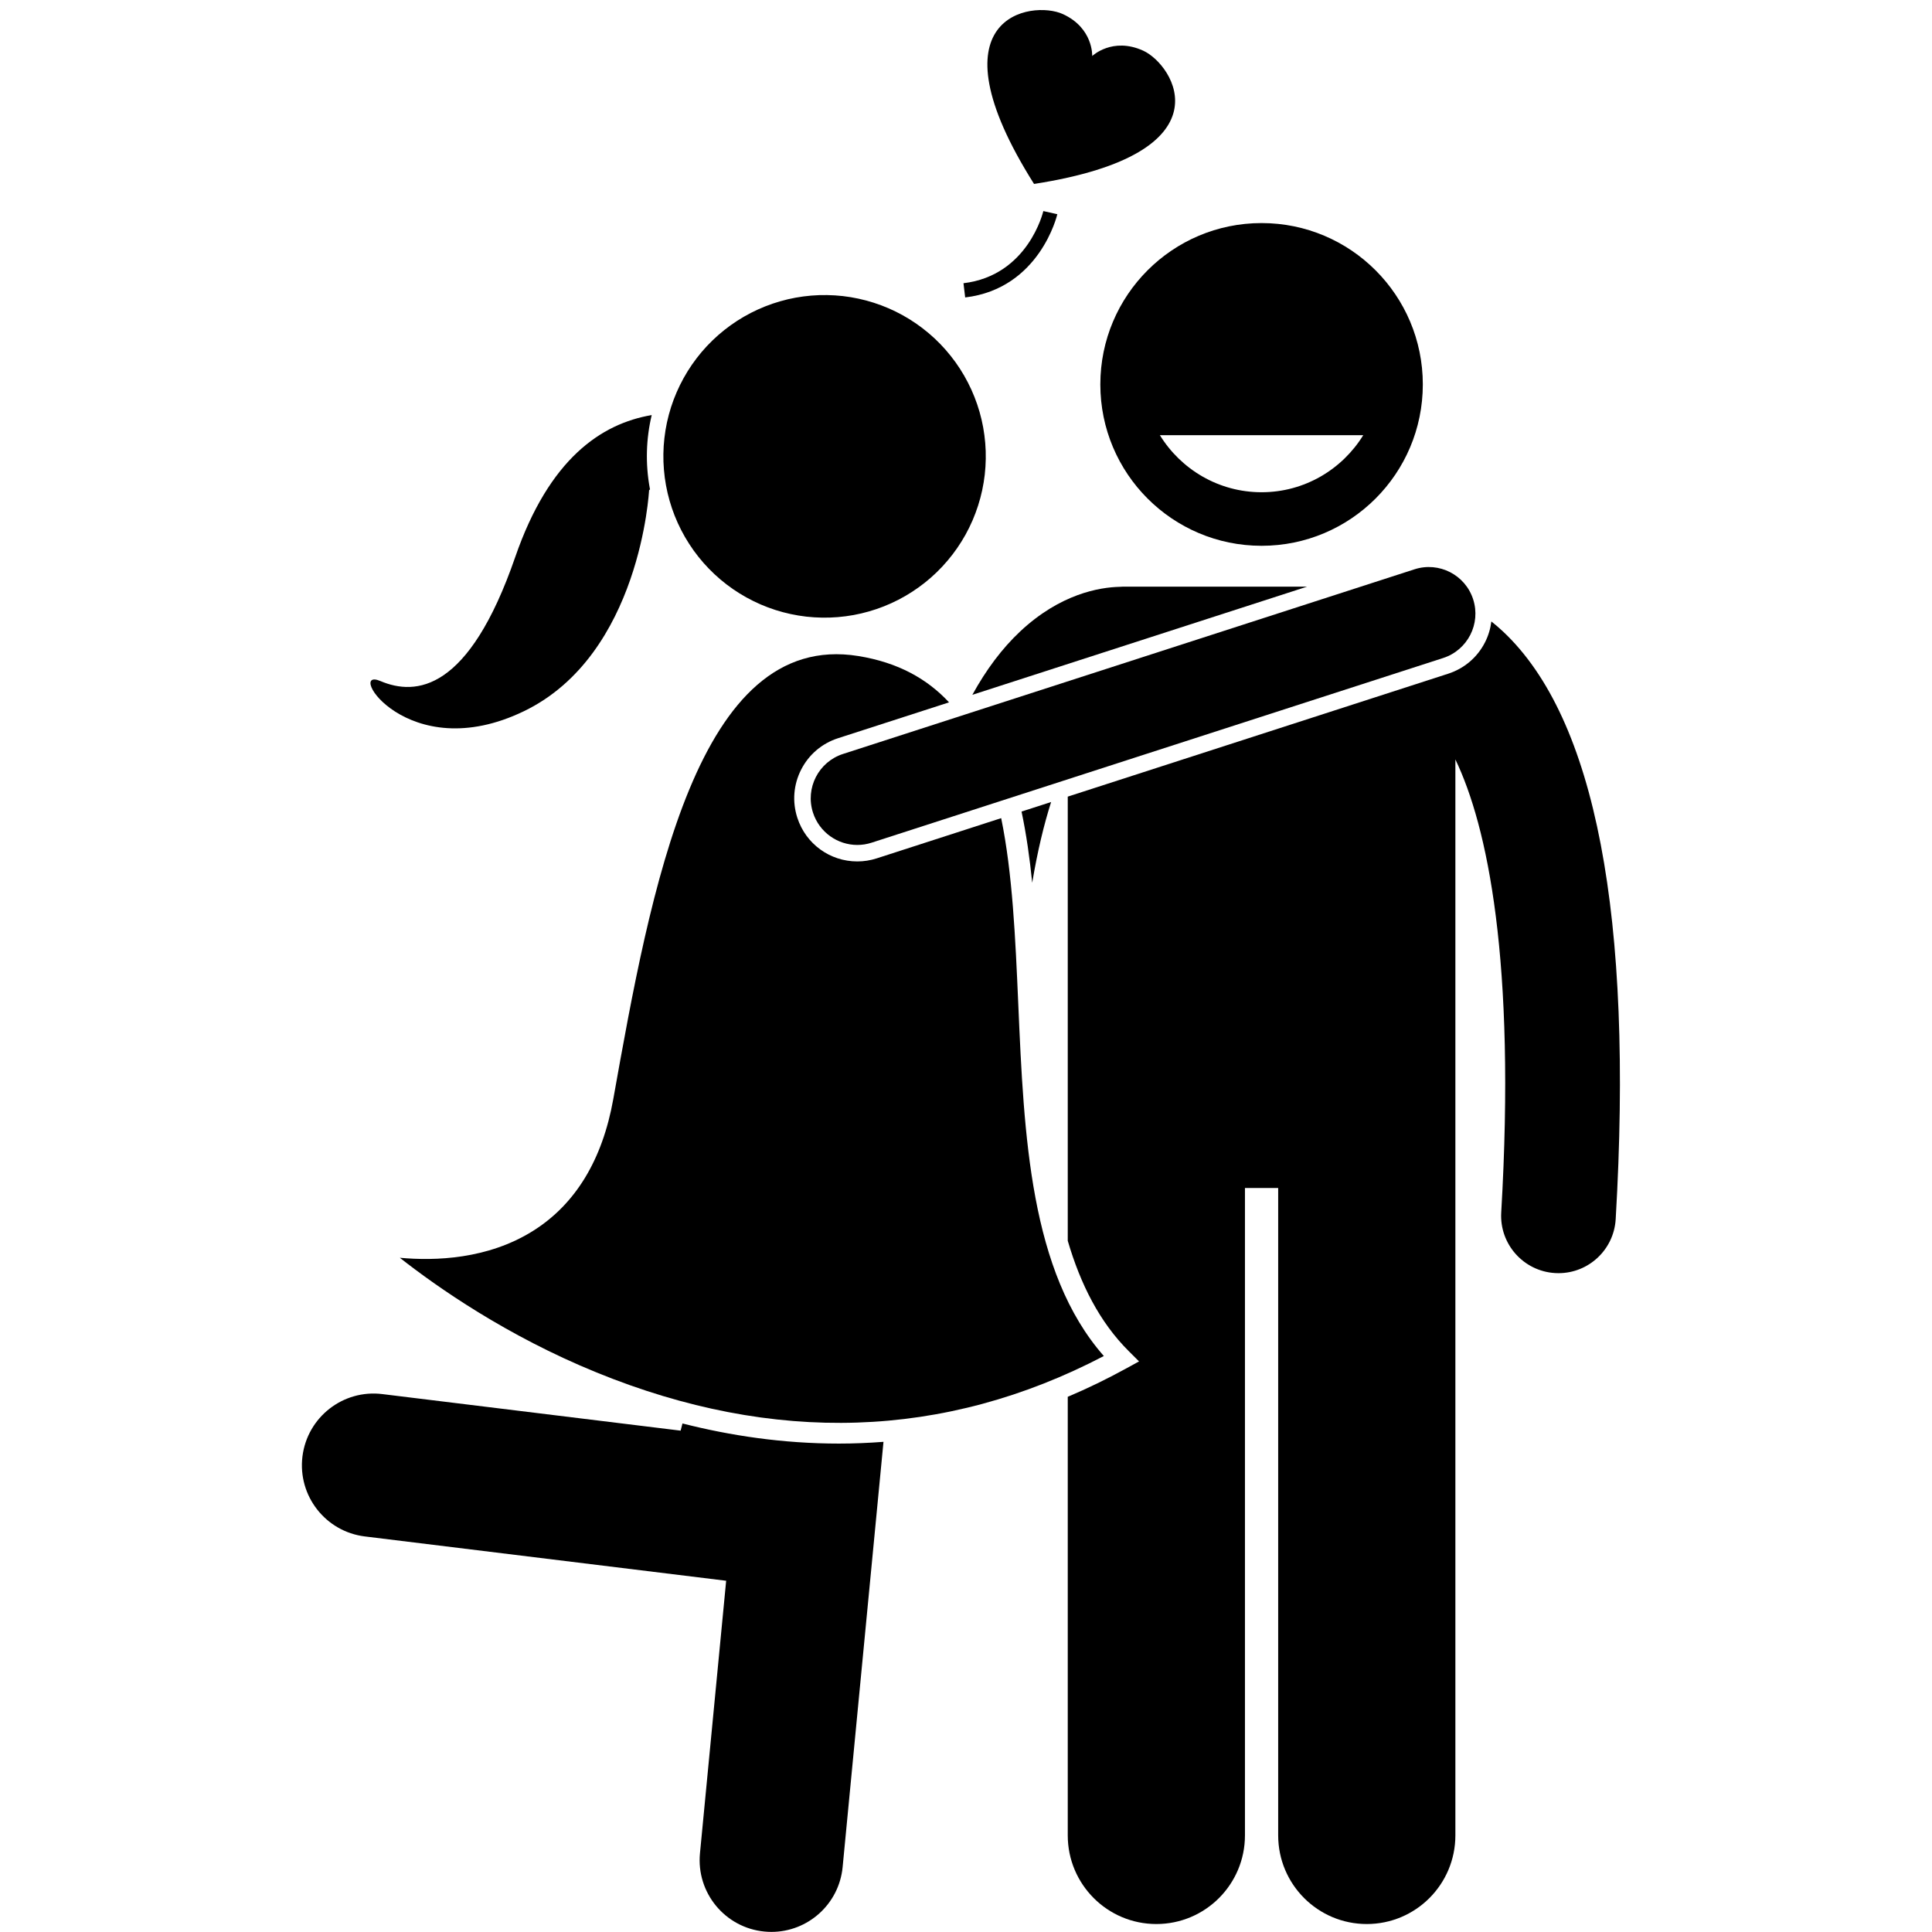
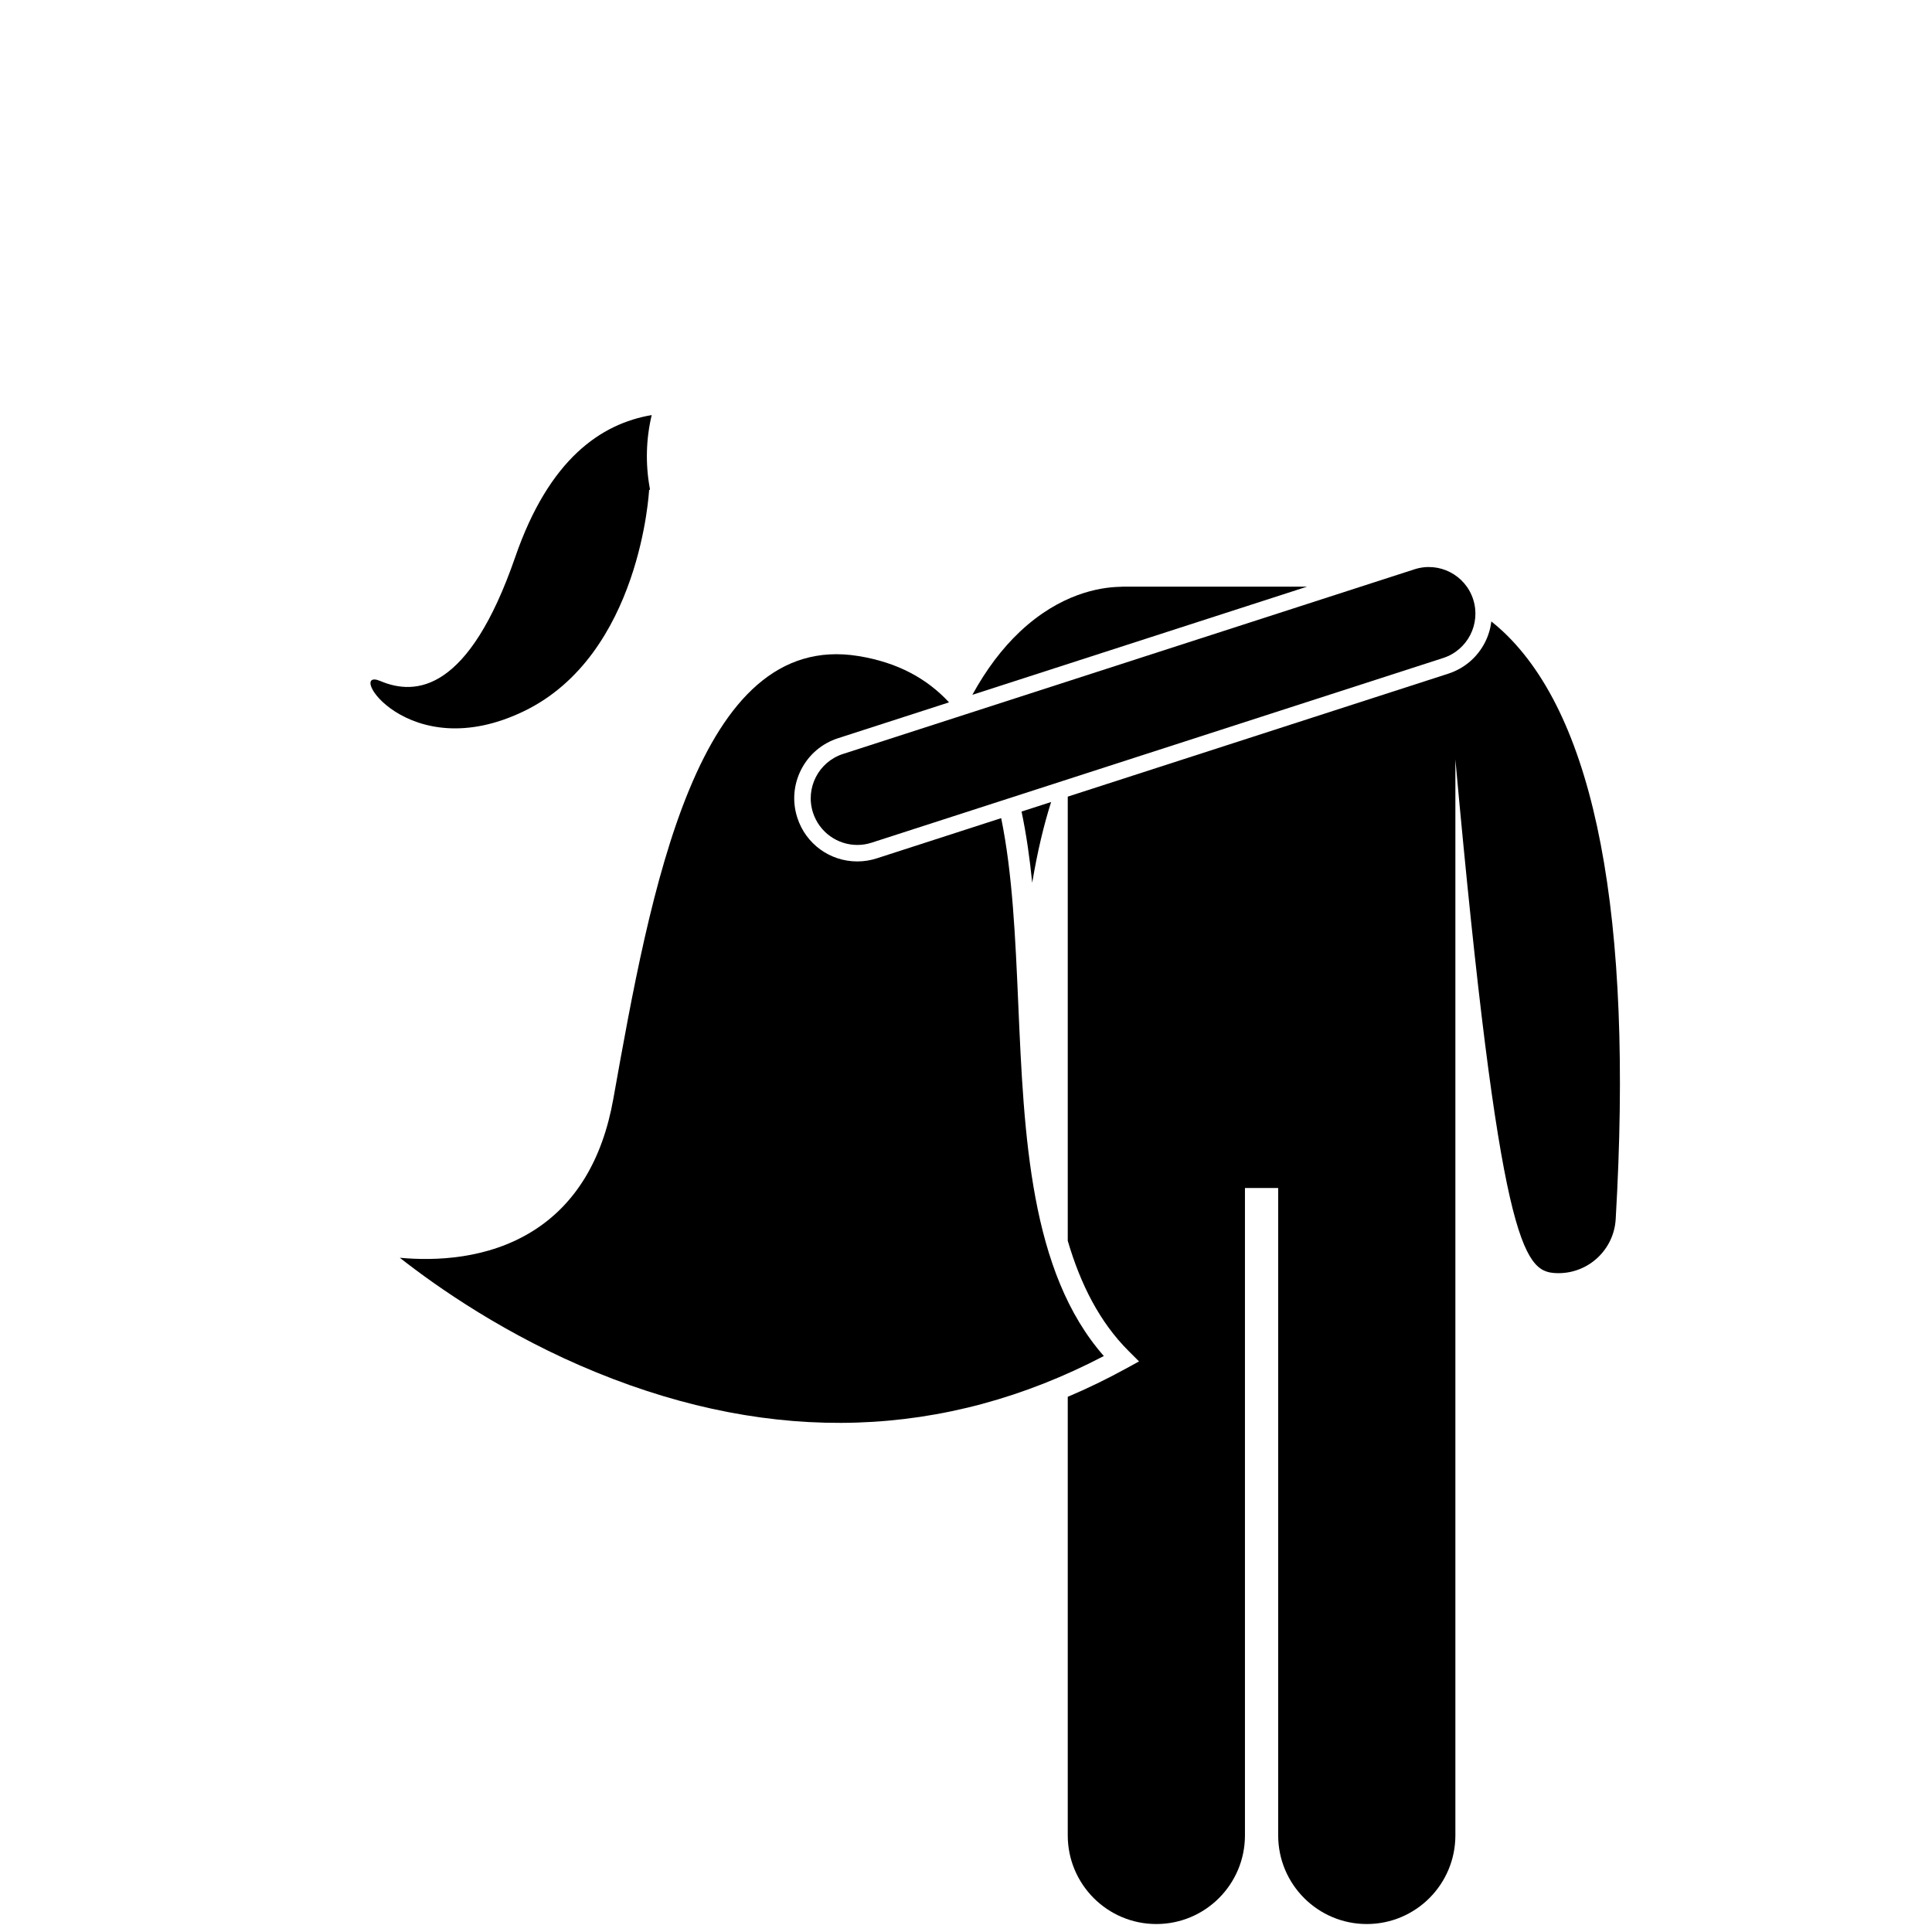
<svg xmlns="http://www.w3.org/2000/svg" version="1.0" preserveAspectRatio="xMidYMid meet" height="500" viewBox="0 0 375 375" zoomAndPan="magnify" width="500">
-   <path fill-rule="nonzero" fill-opacity="1" d="M 70.82 298.223 L 140.832 306.809 C 140.871 306.812 140.91 306.809 140.949 306.812 L 135.863 359.727 C 135.129 367.379 140.734 374.18 148.383 374.914 C 148.832 374.957 149.281 374.98 149.727 374.98 C 156.809 374.98 162.867 369.59 163.555 362.391 L 171.484 279.859 C 168.559 280.082 165.676 280.199 162.84 280.199 C 151.914 280.199 141.691 278.641 132.469 276.293 L 132.109 277.688 L 74.203 270.59 C 66.586 269.652 59.641 275.082 58.703 282.715 C 57.773 290.344 63.195 297.289 70.82 298.223 Z M 70.82 298.223" fill="#000000" />
  <path fill-rule="nonzero" fill-opacity="1" d="M 198.281 157.523 C 199.211 161.922 199.867 166.559 200.352 171.344 C 201.387 165.164 202.645 159.988 204.023 155.668 Z M 198.281 157.523" fill="#000000" />
-   <path fill-rule="nonzero" fill-opacity="1" d="M 281.094 130.766 L 207.25 154.625 L 207.25 240.836 C 209.711 249.227 213.41 256.605 219.109 262.277 L 221.086 264.246 L 218.641 265.59 C 214.82 267.691 211.023 269.52 207.25 271.117 L 207.25 356.242 C 207.25 365.75 214.953 373.453 224.445 373.453 C 233.945 373.453 241.645 365.75 241.645 356.242 L 241.645 230.586 L 248.094 230.586 L 248.094 356.242 C 248.094 365.75 255.797 373.453 265.289 373.453 C 274.789 373.453 282.488 365.75 282.488 356.242 L 282.488 147.406 C 288.707 160.348 294.246 186.418 291.387 235.332 C 291.027 241.473 295.711 246.742 301.848 247.102 C 302.07 247.113 302.285 247.121 302.508 247.121 C 308.355 247.121 313.258 242.555 313.605 236.633 C 317.047 177.824 309.695 139.457 291.762 122.598 C 290.996 121.875 290.234 121.23 289.473 120.625 C 289.297 122.023 288.891 123.398 288.23 124.691 C 286.742 127.602 284.207 129.758 281.094 130.766 Z M 281.094 130.766" fill="#000000" />
+   <path fill-rule="nonzero" fill-opacity="1" d="M 281.094 130.766 L 207.25 154.625 L 207.25 240.836 C 209.711 249.227 213.41 256.605 219.109 262.277 L 221.086 264.246 L 218.641 265.59 C 214.82 267.691 211.023 269.52 207.25 271.117 L 207.25 356.242 C 207.25 365.75 214.953 373.453 224.445 373.453 C 233.945 373.453 241.645 365.75 241.645 356.242 L 241.645 230.586 L 248.094 230.586 L 248.094 356.242 C 248.094 365.75 255.797 373.453 265.289 373.453 C 274.789 373.453 282.488 365.75 282.488 356.242 L 282.488 147.406 C 291.027 241.473 295.711 246.742 301.848 247.102 C 302.07 247.113 302.285 247.121 302.508 247.121 C 308.355 247.121 313.258 242.555 313.605 236.633 C 317.047 177.824 309.695 139.457 291.762 122.598 C 290.996 121.875 290.234 121.23 289.473 120.625 C 289.297 122.023 288.891 123.398 288.23 124.691 C 286.742 127.602 284.207 129.758 281.094 130.766 Z M 281.094 130.766" fill="#000000" />
  <path fill-rule="nonzero" fill-opacity="1" d="M 253.711 113.867 L 218 113.867 C 217.777 113.867 217.555 113.887 217.332 113.902 C 213.418 113.992 205.789 115.254 197.98 122.594 C 194.496 125.871 191.418 129.973 188.734 134.863 Z M 253.711 113.867" fill="#000000" />
-   <path fill-rule="nonzero" fill-opacity="1" d="M 213.574 74.617 C 213.574 91.914 227.586 105.938 244.871 105.938 C 262.156 105.938 276.168 91.914 276.168 74.617 C 276.168 57.32 262.156 43.297 244.871 43.297 C 227.586 43.297 213.574 57.32 213.574 74.617 Z M 264.605 84.473 C 260.516 91.102 253.211 95.543 244.871 95.543 C 236.527 95.543 229.223 91.102 225.133 84.473 Z M 264.605 84.473" fill="#000000" />
  <path fill-rule="nonzero" fill-opacity="1" d="M 214.254 263.203 C 199.906 246.891 198.758 220.461 197.645 194.867 C 197.086 182.062 196.535 169.547 194.328 158.801 L 170.168 166.609 C 168.945 167.004 167.68 167.203 166.402 167.203 C 161.074 167.203 156.395 163.793 154.758 158.715 C 153.75 155.602 154.02 152.281 155.508 149.371 C 157 146.457 159.535 144.301 162.645 143.293 L 184.207 136.328 C 179.957 131.746 174.281 128.578 166.605 127.336 C 135.297 122.266 126.289 172.758 119.039 213.324 C 116.926 225.145 111.688 233.75 103.469 238.91 C 94.676 244.434 84.453 244.77 77.605 244.133 C 84.805 249.789 98.312 259.273 115.809 266.402 C 150.234 280.438 183.344 279.355 214.254 263.203 Z M 214.254 263.203" fill="#000000" />
  <path fill-rule="nonzero" fill-opacity="1" d="M 126.496 80.566 C 116.68 82.234 106.594 89.059 100.008 108.117 C 90.98 134.246 80.719 135.109 73.832 132.188 C 66.941 129.266 79.078 148.988 101.719 138.031 C 124.355 127.074 125.984 95.164 125.984 95.164 C 125.984 95.164 126.055 95.09 126.168 94.977 C 126.156 94.91 126.137 94.848 126.125 94.781 C 125.25 89.988 125.398 85.168 126.496 80.566 Z M 126.496 80.566" fill="#000000" />
-   <path fill-rule="nonzero" fill-opacity="1" d="M 190.832 82.945 C 191.016 83.957 191.148 84.973 191.234 85.992 C 191.32 87.016 191.355 88.039 191.336 89.062 C 191.32 90.09 191.254 91.113 191.141 92.129 C 191.023 93.148 190.855 94.16 190.641 95.164 C 190.426 96.164 190.16 97.152 189.848 98.129 C 189.535 99.105 189.176 100.066 188.77 101.008 C 188.363 101.949 187.91 102.867 187.414 103.766 C 186.918 104.66 186.375 105.531 185.793 106.375 C 185.211 107.219 184.59 108.031 183.926 108.812 C 183.266 109.598 182.566 110.344 181.828 111.059 C 181.094 111.773 180.324 112.449 179.523 113.086 C 178.719 113.723 177.887 114.32 177.027 114.879 C 176.168 115.434 175.281 115.949 174.371 116.418 C 173.457 116.887 172.527 117.309 171.574 117.688 C 170.621 118.066 169.652 118.395 168.668 118.676 C 167.68 118.961 166.684 119.191 165.676 119.379 C 164.668 119.562 163.652 119.695 162.633 119.781 C 161.609 119.867 160.586 119.898 159.562 119.883 C 158.539 119.867 157.516 119.801 156.5 119.688 C 155.48 119.57 154.469 119.402 153.469 119.188 C 152.465 118.973 151.477 118.707 150.5 118.395 C 149.527 118.082 148.566 117.723 147.625 117.316 C 146.688 116.906 145.77 116.457 144.871 115.957 C 143.977 115.461 143.105 114.922 142.262 114.34 C 141.418 113.754 140.605 113.133 139.824 112.469 C 139.043 111.809 138.297 111.105 137.582 110.371 C 136.867 109.633 136.191 108.863 135.555 108.062 C 134.918 107.262 134.32 106.43 133.766 105.566 C 133.207 104.703 132.695 103.82 132.227 102.906 C 131.758 101.996 131.336 101.062 130.957 100.109 C 130.582 99.156 130.25 98.188 129.969 97.199 C 129.688 96.215 129.453 95.219 129.27 94.207 C 129.086 93.199 128.949 92.184 128.867 91.164 C 128.781 90.141 128.746 89.117 128.762 88.09 C 128.777 87.066 128.844 86.043 128.961 85.027 C 129.078 84.008 129.242 82.996 129.457 81.992 C 129.676 80.992 129.938 80 130.25 79.023 C 130.562 78.047 130.926 77.09 131.332 76.148 C 131.738 75.207 132.191 74.289 132.688 73.391 C 133.184 72.496 133.723 71.625 134.305 70.781 C 134.891 69.938 135.512 69.125 136.172 68.34 C 136.836 67.559 137.535 66.812 138.27 66.098 C 139.008 65.383 139.777 64.707 140.578 64.07 C 141.379 63.43 142.211 62.836 143.074 62.277 C 143.934 61.723 144.82 61.207 145.73 60.738 C 146.641 60.27 147.574 59.848 148.527 59.469 C 149.48 59.09 150.449 58.762 151.434 58.48 C 152.418 58.195 153.418 57.961 154.426 57.777 C 155.434 57.594 156.445 57.461 157.469 57.375 C 158.488 57.289 159.512 57.254 160.539 57.273 C 161.562 57.289 162.582 57.355 163.602 57.469 C 164.621 57.586 165.629 57.754 166.633 57.969 C 167.633 58.184 168.621 58.449 169.598 58.762 C 170.574 59.074 171.531 59.434 172.473 59.84 C 173.414 60.246 174.332 60.699 175.23 61.199 C 176.125 61.695 176.996 62.234 177.836 62.816 C 178.68 63.402 179.492 64.023 180.277 64.688 C 181.059 65.348 181.805 66.047 182.52 66.785 C 183.23 67.52 183.906 68.289 184.543 69.094 C 185.184 69.895 185.781 70.727 186.336 71.59 C 186.891 72.449 187.402 73.336 187.871 74.25 C 188.344 75.16 188.766 76.094 189.141 77.047 C 189.52 78 189.852 78.969 190.133 79.957 C 190.414 80.941 190.648 81.938 190.832 82.945 Z M 190.832 82.945" fill="#000000" />
-   <path fill-rule="nonzero" fill-opacity="1" d="M 221.895 9.836 C 215.922 7.117 211.996 10.875 211.996 10.875 C 211.996 10.875 212.246 5.441 206.277 2.723 C 200.301 0.004 180.086 3.008 200.707 35.703 C 238.887 29.777 227.867 12.555 221.895 9.836 Z M 221.895 9.836" fill="#000000" />
-   <path fill-rule="nonzero" fill-opacity="1" d="M 205.227 41.578 L 202.512 40.969 C 202.48 41.094 199.566 53.48 187.012 54.973 L 187.34 57.734 C 201.828 56.016 205.191 41.723 205.227 41.578 Z M 205.227 41.578" fill="#000000" />
  <path fill-rule="nonzero" fill-opacity="1" d="M 163.625 146.344 C 158.875 147.879 156.266 152.977 157.801 157.734 C 159.039 161.562 162.586 164.004 166.402 164.004 C 167.324 164.004 168.262 163.863 169.184 163.562 L 280.113 127.719 C 284.863 126.184 287.473 121.086 285.938 116.328 C 284.406 111.574 279.309 108.965 274.555 110.5 Z M 163.625 146.344" fill="#000000" />
</svg>